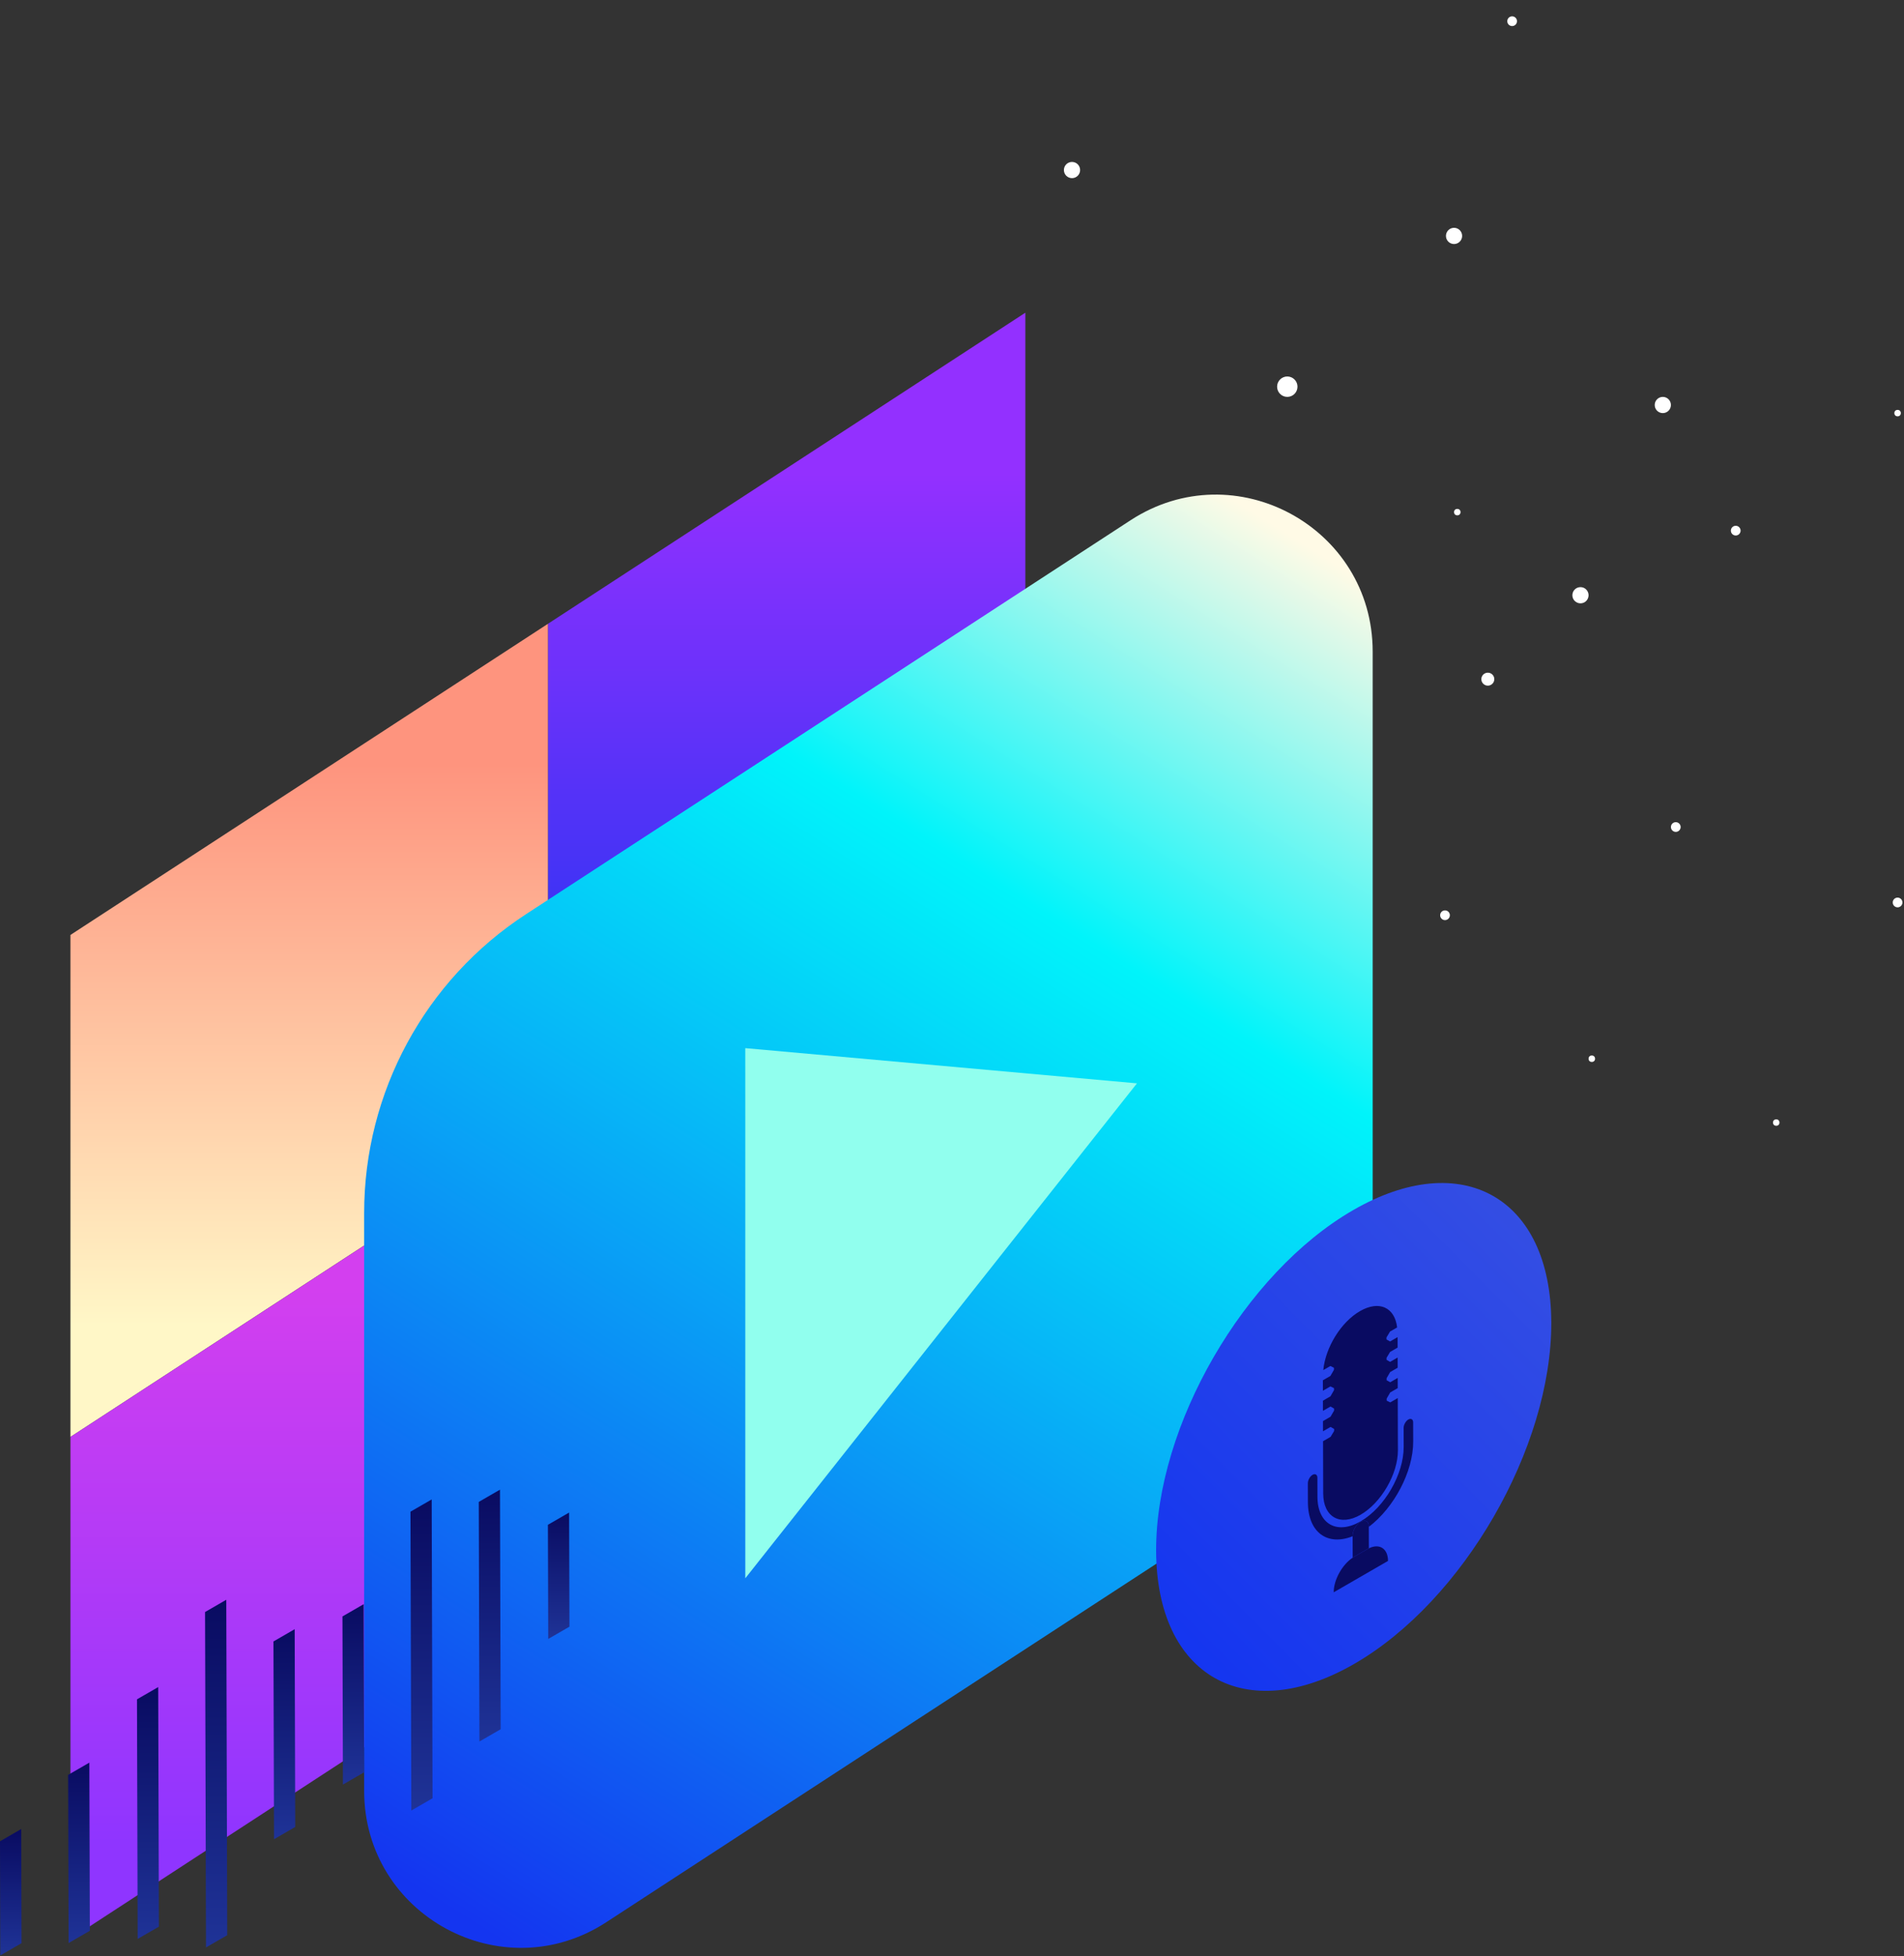
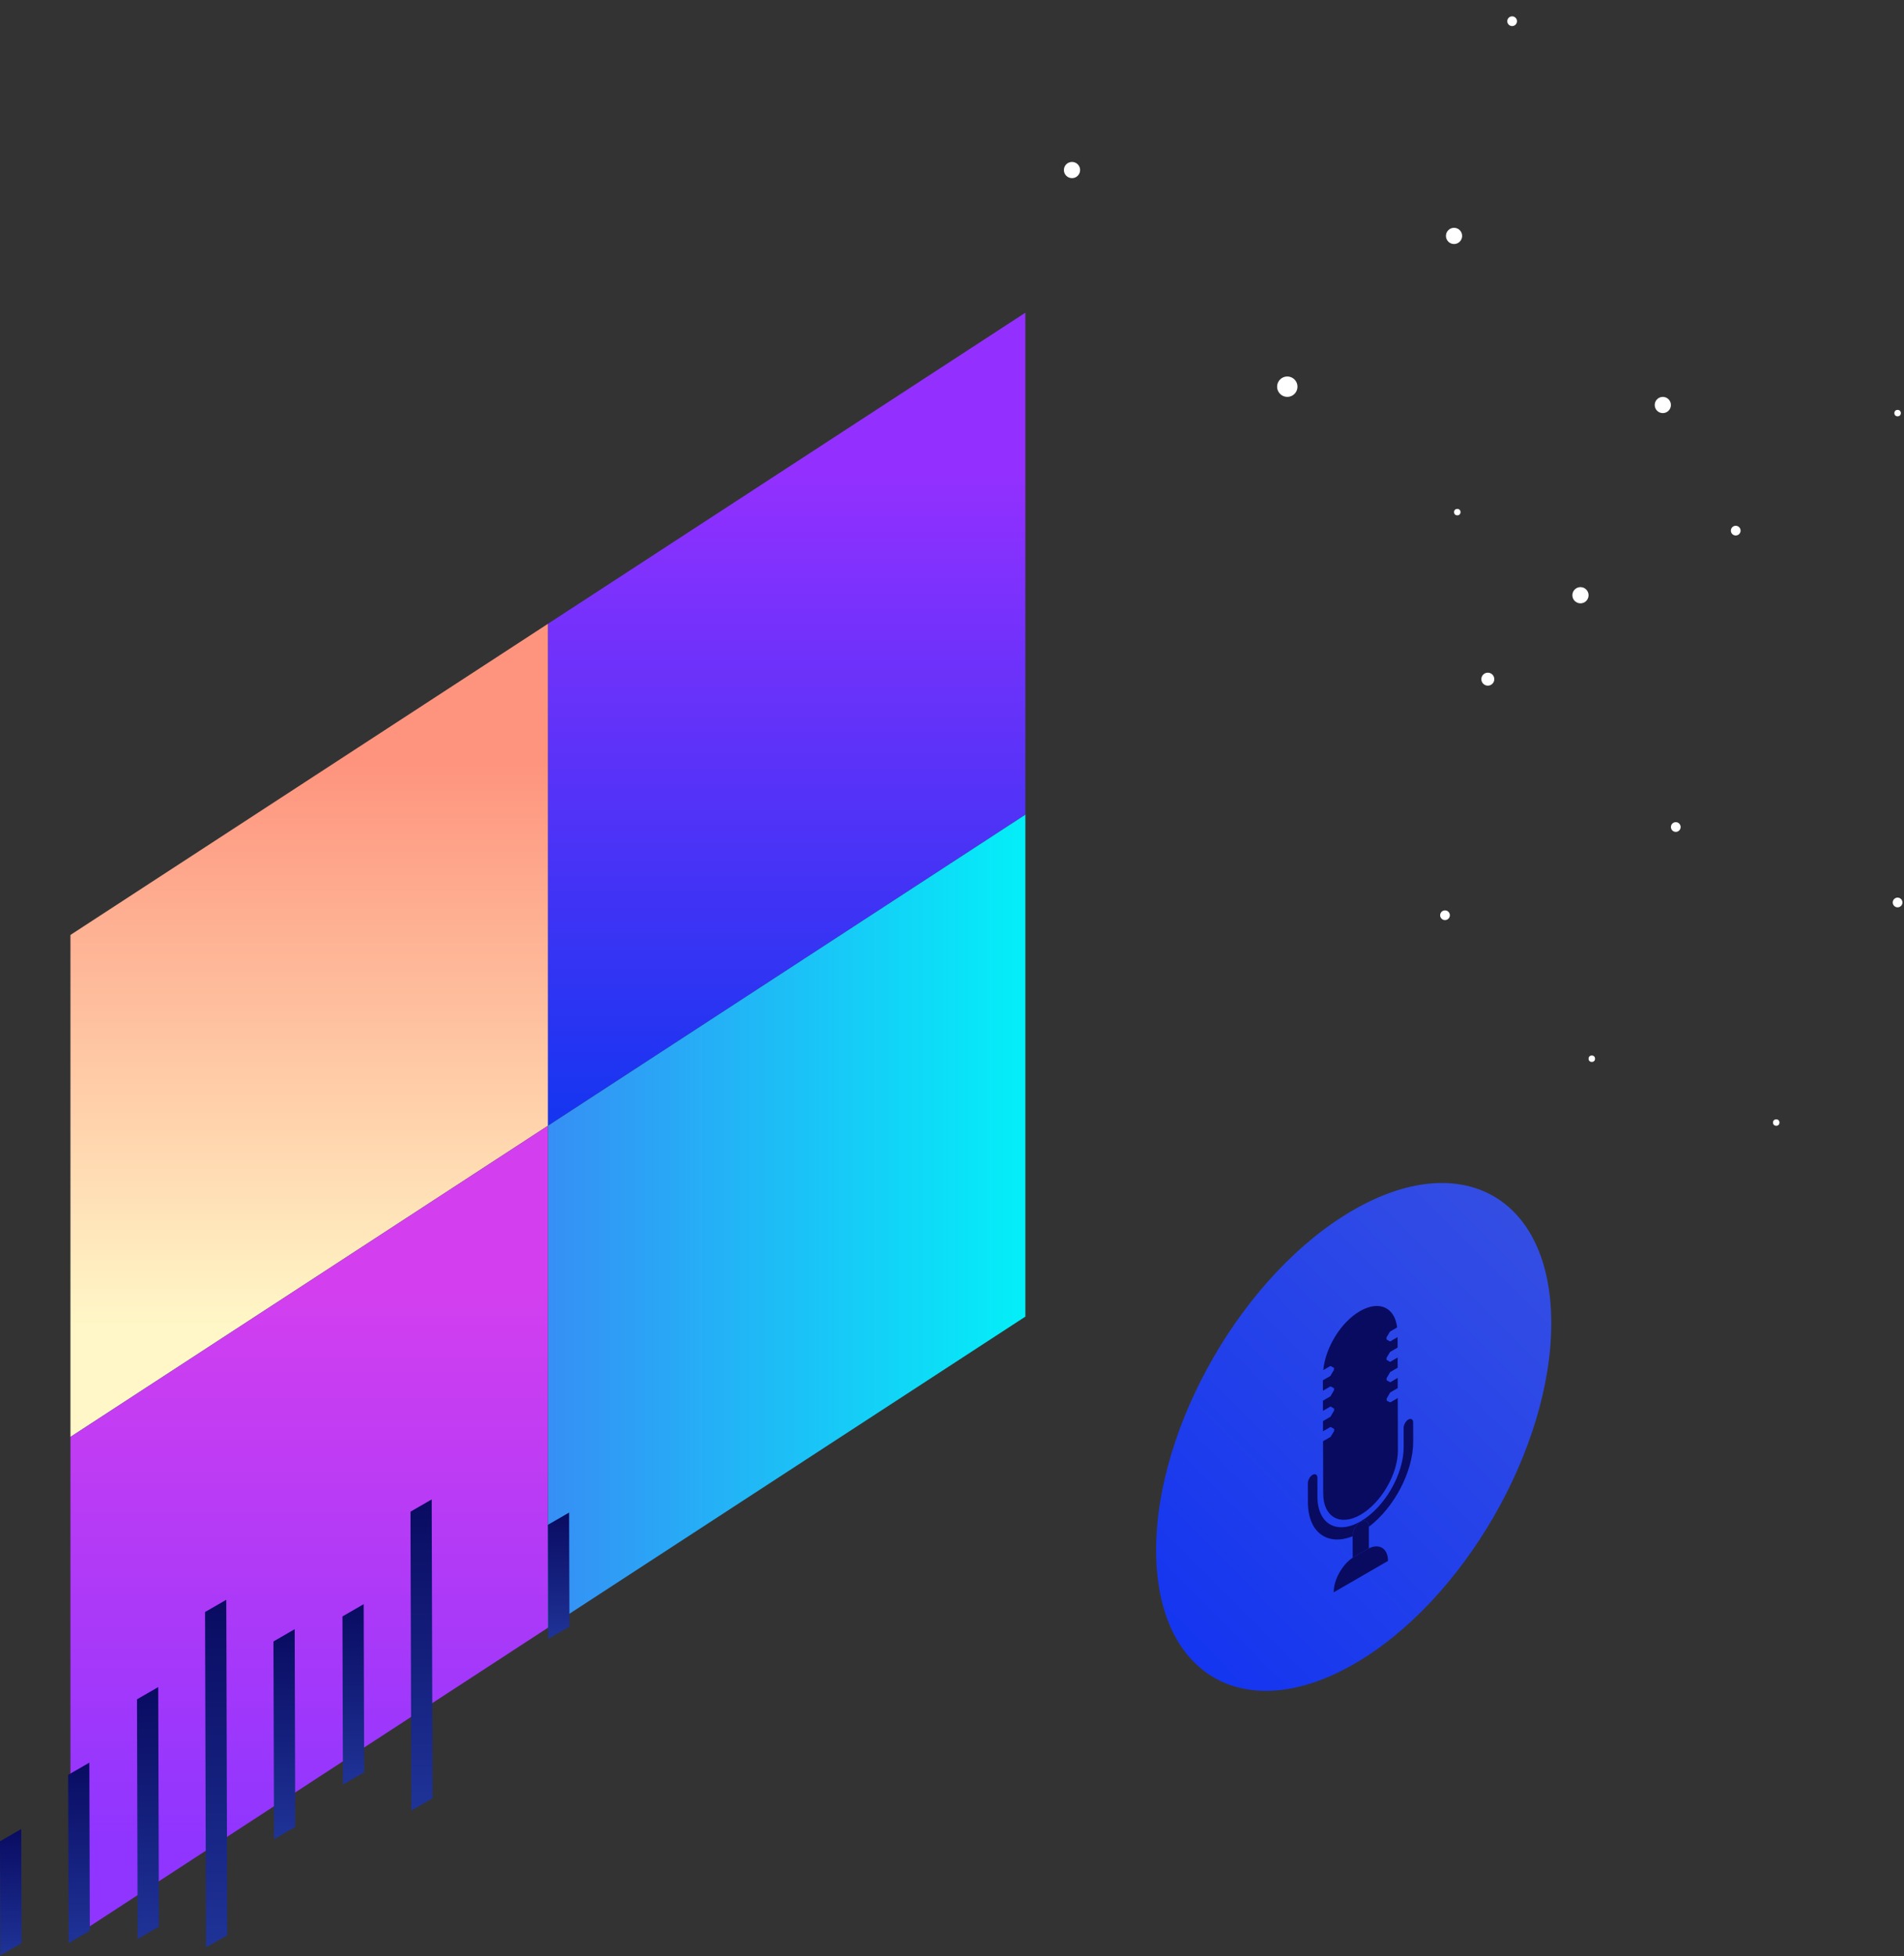
<svg xmlns="http://www.w3.org/2000/svg" width="556" height="571" viewBox="0 0 556 571" fill="none">
  <rect x="0" y="0" width="556" height="571" fill="#333333" stroke="none" />
  <g clip-path="url(#clip0_249_1138)">
    <path d="M159.997 328.592V182.075L299.423 91.266V237.77L159.997 328.592Z" fill="url(#paint0_linear_249_1138)" />
    <path d="M159.997 475.106V328.59L299.423 237.78V384.284L159.997 475.106Z" fill="url(#paint1_linear_249_1138)" />
    <path d="M20.57 419.401V272.885L159.997 182.075V328.579L20.57 419.401Z" fill="url(#paint2_linear_249_1138)" />
    <path d="M20.57 565.917V419.401L159.997 328.591V475.095L20.57 565.917Z" fill="url(#paint3_linear_249_1138)" />
-     <path d="M330.147 151.843L153.593 266.835C124.116 286.033 106.339 318.827 106.339 354.004V522.718C106.339 559.027 146.614 580.859 177.038 561.042L354.584 445.396C383.441 426.6 400.845 394.493 400.845 360.054V190.168C400.845 153.86 360.571 132.028 330.147 151.843Z" fill="url(#paint4_linear_249_1138)" />
-     <path d="M217.636 305.922V460.663L332.01 316.199L217.636 305.922Z" fill="#91FFEE" />
+     <path d="M217.636 305.922L332.01 316.199L217.636 305.922Z" fill="#91FFEE" />
    <path d="M46.199 492.411L46.398 562.34L40.201 565.917L40.003 495.988L46.199 492.411Z" fill="url(#paint5_linear_249_1138)" />
-     <path d="M146.003 434.789L146.201 504.718L140.005 508.295L139.807 438.366L146.003 434.789Z" fill="url(#paint6_linear_249_1138)" />
    <path d="M86.05 475.516L86.214 533.239L80.017 536.817L79.854 479.094L86.05 475.516Z" fill="url(#paint7_linear_249_1138)" />
    <path d="M26.091 514.464L26.23 563.541L20.034 567.118L19.894 518.041L26.091 514.464Z" fill="url(#paint8_linear_249_1138)" />
    <path d="M106.199 468.212L106.339 517.29L100.142 520.867L100.003 471.79L106.199 468.212Z" fill="url(#paint9_linear_249_1138)" />
    <path d="M6.196 533.845L6.291 567.156L0.094 570.734L0 537.422L6.196 533.845Z" fill="url(#paint10_linear_249_1138)" />
    <path d="M166.193 441.471L166.288 474.782L160.091 478.36L159.997 445.048L166.193 441.471Z" fill="url(#paint11_linear_249_1138)" />
    <path d="M66.076 466.927L66.354 564.827L60.158 568.404L59.88 470.504L66.076 466.927Z" fill="url(#paint12_linear_249_1138)" />
    <path d="M126.063 437.642L126.31 524.863L120.114 528.44L119.866 441.22L126.063 437.642Z" fill="url(#paint13_linear_249_1138)" />
    <path d="M395.115 353.214C426.92 334.851 452.896 349.47 453 386.017C453.103 422.564 427.296 467.264 395.49 485.627C363.685 503.99 337.709 489.187 337.605 452.64C337.502 416.093 363.31 371.576 395.115 353.214Z" fill="url(#paint14_linear_249_1138)" />
    <path d="M399.282 452.149C399.435 452.061 399.585 451.988 399.735 451.914C402.829 450.4 405.312 451.973 405.322 455.591L389.462 464.748C389.452 461.13 391.918 456.699 395.009 454.643C395.16 454.543 395.31 454.443 395.463 454.355L399.282 452.149Z" fill="#090B61" />
    <path d="M397.315 444.195C398.674 443.411 399.713 444.003 399.717 445.49L399.718 445.648L399.736 451.914C399.585 451.988 399.435 452.061 399.282 452.149L395.463 454.354C395.31 454.443 395.16 454.543 395.01 454.642L394.992 448.386L394.992 448.219C394.987 446.731 396.02 444.943 397.315 444.195Z" fill="#090B61" />
    <path d="M411.235 414.328C412.012 413.879 412.662 414.249 412.664 415.142L412.68 420.721C412.705 429.53 407.066 440.085 399.718 445.648L399.717 445.491C399.713 444.003 398.674 443.411 397.315 444.196C396.02 444.943 394.987 446.731 394.992 448.219L394.992 448.386C387.662 451.321 381.956 447.302 381.931 438.474L381.915 432.895C381.913 432.002 382.558 430.885 383.27 430.474C384.047 430.025 384.696 430.395 384.699 431.288L384.715 436.867C384.737 444.826 390.388 448.046 397.314 444.047C404.306 440.01 409.919 430.287 409.897 422.328L409.881 416.749C409.878 415.857 410.523 414.739 411.235 414.328Z" fill="#090B61" />
    <path d="M397.14 382.679C402.707 379.465 407.317 381.572 407.982 387.446L405.91 388.642L404.878 390.356L404.88 390.951L405.919 391.543L408.12 390.273L408.128 393.323L405.927 394.593L404.895 396.307L404.896 396.902L405.936 397.494L408.137 396.223L408.145 399.199L405.944 400.47L404.912 402.258L404.913 402.853L405.952 403.445L408.153 402.174L408.162 405.15L405.961 406.42L404.929 408.209L404.93 408.804L405.969 409.321L408.17 408.051L408.213 423.3C408.233 430.218 403.329 438.637 397.309 442.113C391.353 445.551 386.417 442.813 386.398 435.895L386.354 420.646L388.555 419.375L389.588 417.662L389.586 417.066L388.547 416.474L386.346 417.745L386.338 414.77L388.539 413.499L389.571 411.711L389.569 411.116L388.53 410.523L386.329 411.794L386.321 408.819L388.522 407.548L389.554 405.76L389.553 405.165L388.514 404.647L386.313 405.918L386.304 402.868L388.505 401.597L389.537 399.809L389.536 399.214L388.497 398.696L386.425 399.892C387.055 393.27 391.573 385.893 397.14 382.679Z" fill="#090B61" />
  </g>
  <circle cx="2.366" cy="2.366" r="2.366" transform="matrix(-1 0 0 1 315.411 47.264)" fill="white" />
  <circle cx="2.366" cy="2.366" r="2.366" transform="matrix(-1 0 0 1 487.936 115.842)" fill="white" />
  <circle cx="2.978" cy="2.978" r="2.978" transform="matrix(-1 0 0 1 378.889 109.885)" fill="white" />
  <circle cx="2.366" cy="2.366" r="2.366" transform="matrix(-1 0 0 1 426.971 66.492)" fill="white" />
  <circle cx="1.419" cy="1.419" r="1.419" transform="matrix(-1 0 0 1 490.775 239.966)" fill="white" />
  <circle cx="1.419" cy="1.419" r="1.419" transform="matrix(-1 0 0 1 508.281 153.46)" fill="white" />
  <circle cx="1.419" cy="1.419" r="1.419" transform="matrix(-1 0 0 1 423.383 265.716)" fill="white" />
  <circle cx="1.419" cy="1.419" r="1.419" transform="matrix(-1 0 0 1 442.986 4.771)" fill="white" />
  <circle cx="1.893" cy="1.893" r="1.893" transform="matrix(-1 0 0 1 436.362 196.337)" fill="white" />
  <circle cx="2.366" cy="2.366" r="2.366" transform="matrix(-1 0 0 1 463.89 171.366)" fill="white" />
  <circle cx="1.419" cy="1.419" r="1.419" transform="matrix(-1 0 0 1 555.549 261.987)" fill="white" />
  <circle cx="0.946" cy="0.946" r="0.946" transform="matrix(-1 0 0 1 519.637 326.699)" fill="white" />
  <circle cx="0.946" cy="0.946" r="0.946" transform="matrix(-1 0 0 1 555.075 119.628)" fill="white" />
  <circle cx="0.946" cy="0.946" r="0.946" transform="matrix(-1 0 0 1 465.782 308.063)" fill="white" />
  <circle cx="0.946" cy="0.946" r="0.946" transform="matrix(-1 0 0 1 426.498 148.53)" fill="white" />
  <defs>
    <linearGradient id="paint0_linear_249_1138" x1="229.71" y1="138" x2="229.71" y2="328.592" gradientUnits="userSpaceOnUse">
      <stop stop-color="#9330FF" />
      <stop offset="1" stop-color="#1435F0" />
    </linearGradient>
    <linearGradient id="paint1_linear_249_1138" x1="159.997" y1="356.443" x2="299.423" y2="356.443" gradientUnits="userSpaceOnUse">
      <stop stop-color="#368FF5" />
      <stop offset="1" stop-color="#03EFF8" />
    </linearGradient>
    <linearGradient id="paint2_linear_249_1138" x1="90.284" y1="223" x2="90.284" y2="387" gradientUnits="userSpaceOnUse">
      <stop stop-color="#FE947E" />
      <stop offset="1" stop-color="#FFF7C7" />
    </linearGradient>
    <linearGradient id="paint3_linear_249_1138" x1="90.284" y1="376" x2="90.284" y2="538" gradientUnits="userSpaceOnUse">
      <stop stop-color="#D33FEF" />
      <stop offset="1" stop-color="#8F35FF" />
    </linearGradient>
    <linearGradient id="paint4_linear_249_1138" x1="128.699" y1="555.688" x2="378.619" y2="157.333" gradientUnits="userSpaceOnUse">
      <stop stop-color="#1435F0" />
      <stop offset="0.72" stop-color="#00F4FA" />
      <stop offset="1" stop-color="#FFFAE6" />
    </linearGradient>
    <linearGradient id="paint5_linear_249_1138" x1="43.2" y1="492.411" x2="43.2" y2="565.917" gradientUnits="userSpaceOnUse">
      <stop stop-color="#090B61" />
      <stop offset="1" stop-color="#1F3397" />
    </linearGradient>
    <linearGradient id="paint6_linear_249_1138" x1="143.004" y1="434.789" x2="143.004" y2="508.295" gradientUnits="userSpaceOnUse">
      <stop stop-color="#090B61" />
      <stop offset="1" stop-color="#1F3397" />
    </linearGradient>
    <linearGradient id="paint7_linear_249_1138" x1="83.034" y1="475.516" x2="83.034" y2="536.817" gradientUnits="userSpaceOnUse">
      <stop stop-color="#090B61" />
      <stop offset="1" stop-color="#1F3397" />
    </linearGradient>
    <linearGradient id="paint8_linear_249_1138" x1="23.062" y1="514.464" x2="23.062" y2="567.118" gradientUnits="userSpaceOnUse">
      <stop stop-color="#090B61" />
      <stop offset="1" stop-color="#1F3397" />
    </linearGradient>
    <linearGradient id="paint9_linear_249_1138" x1="103.171" y1="468.212" x2="103.171" y2="520.867" gradientUnits="userSpaceOnUse">
      <stop stop-color="#090B61" />
      <stop offset="1" stop-color="#1F3397" />
    </linearGradient>
    <linearGradient id="paint10_linear_249_1138" x1="3.145" y1="533.845" x2="3.145" y2="570.734" gradientUnits="userSpaceOnUse">
      <stop stop-color="#090B61" />
      <stop offset="1" stop-color="#1F3397" />
    </linearGradient>
    <linearGradient id="paint11_linear_249_1138" x1="163.142" y1="441.471" x2="163.142" y2="478.36" gradientUnits="userSpaceOnUse">
      <stop stop-color="#090B61" />
      <stop offset="1" stop-color="#1F3397" />
    </linearGradient>
    <linearGradient id="paint12_linear_249_1138" x1="63.117" y1="466.927" x2="63.117" y2="568.404" gradientUnits="userSpaceOnUse">
      <stop stop-color="#090B61" />
      <stop offset="1" stop-color="#1F3397" />
    </linearGradient>
    <linearGradient id="paint13_linear_249_1138" x1="123.088" y1="437.642" x2="123.088" y2="528.44" gradientUnits="userSpaceOnUse">
      <stop stop-color="#090B61" />
      <stop offset="1" stop-color="#1F3397" />
    </linearGradient>
    <linearGradient id="paint14_linear_249_1138" x1="453" y1="361.908" x2="337.605" y2="476.895" gradientUnits="userSpaceOnUse">
      <stop stop-color="#344EE3" />
      <stop offset="1" stop-color="#1435F0" />
    </linearGradient>
    <clipPath id="clip0_249_1138">
      <rect width="453" height="479.469" fill="white" transform="translate(0 91.266)" />
    </clipPath>
  </defs>
</svg>